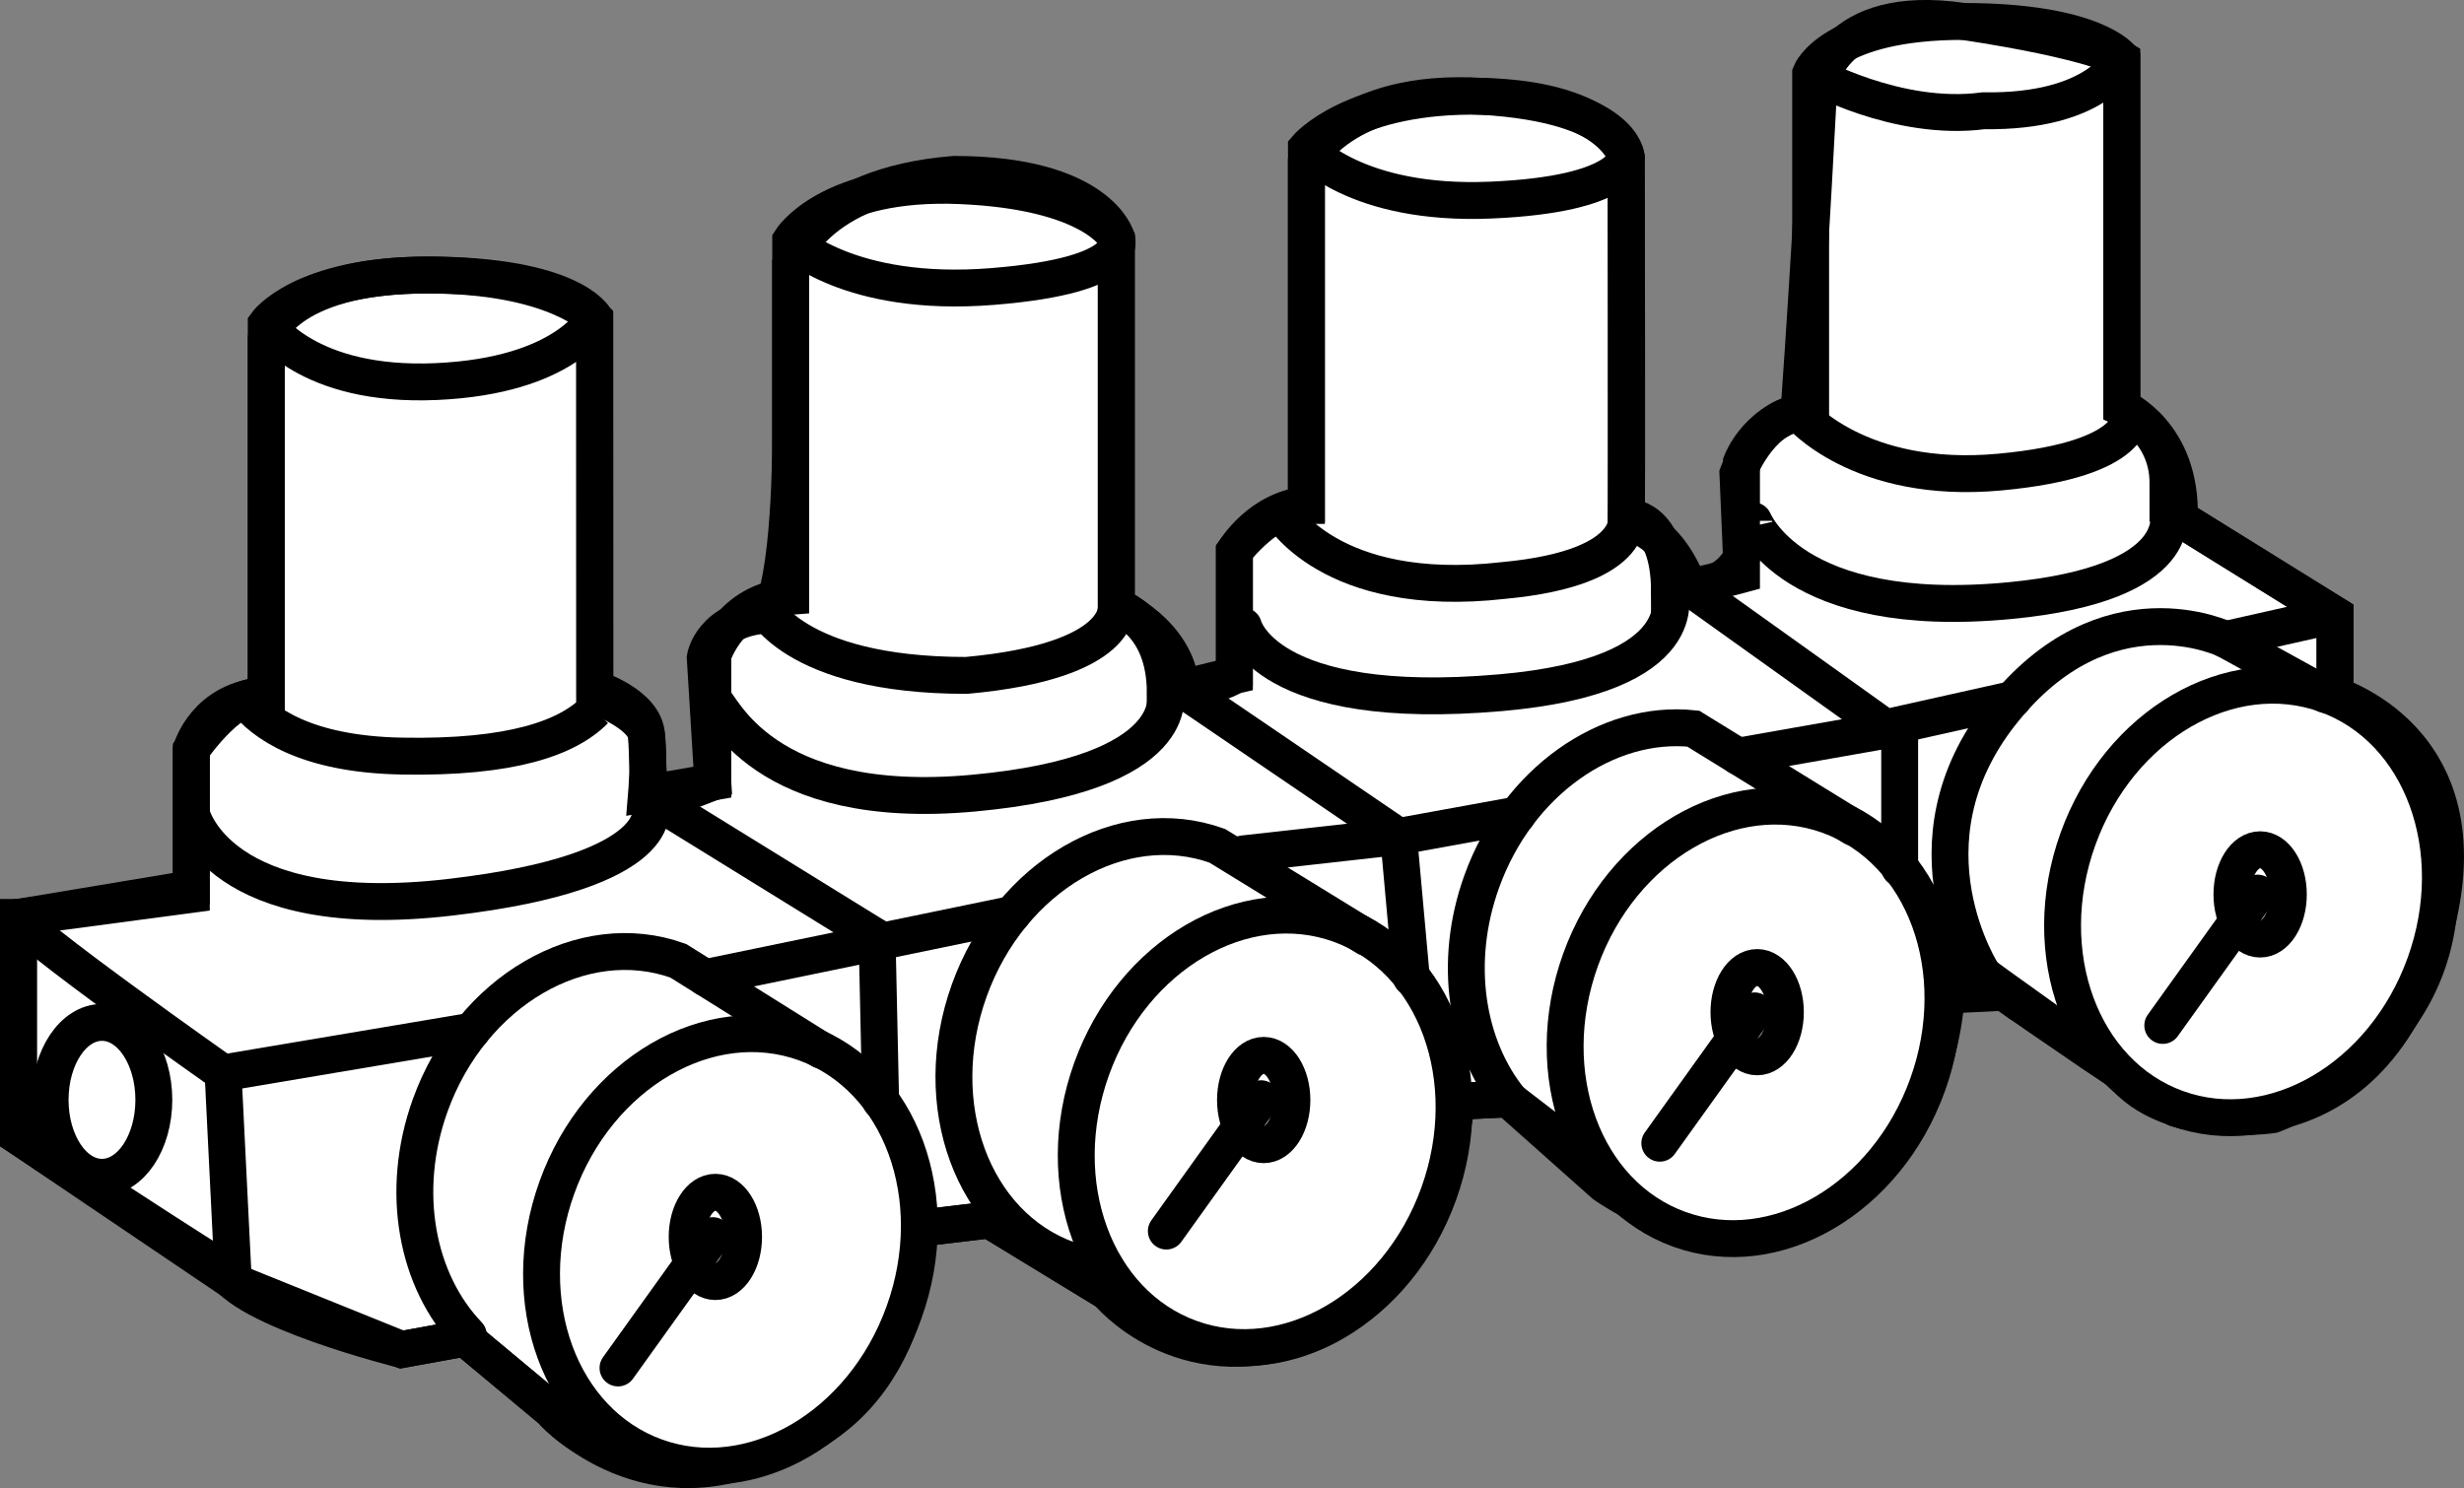
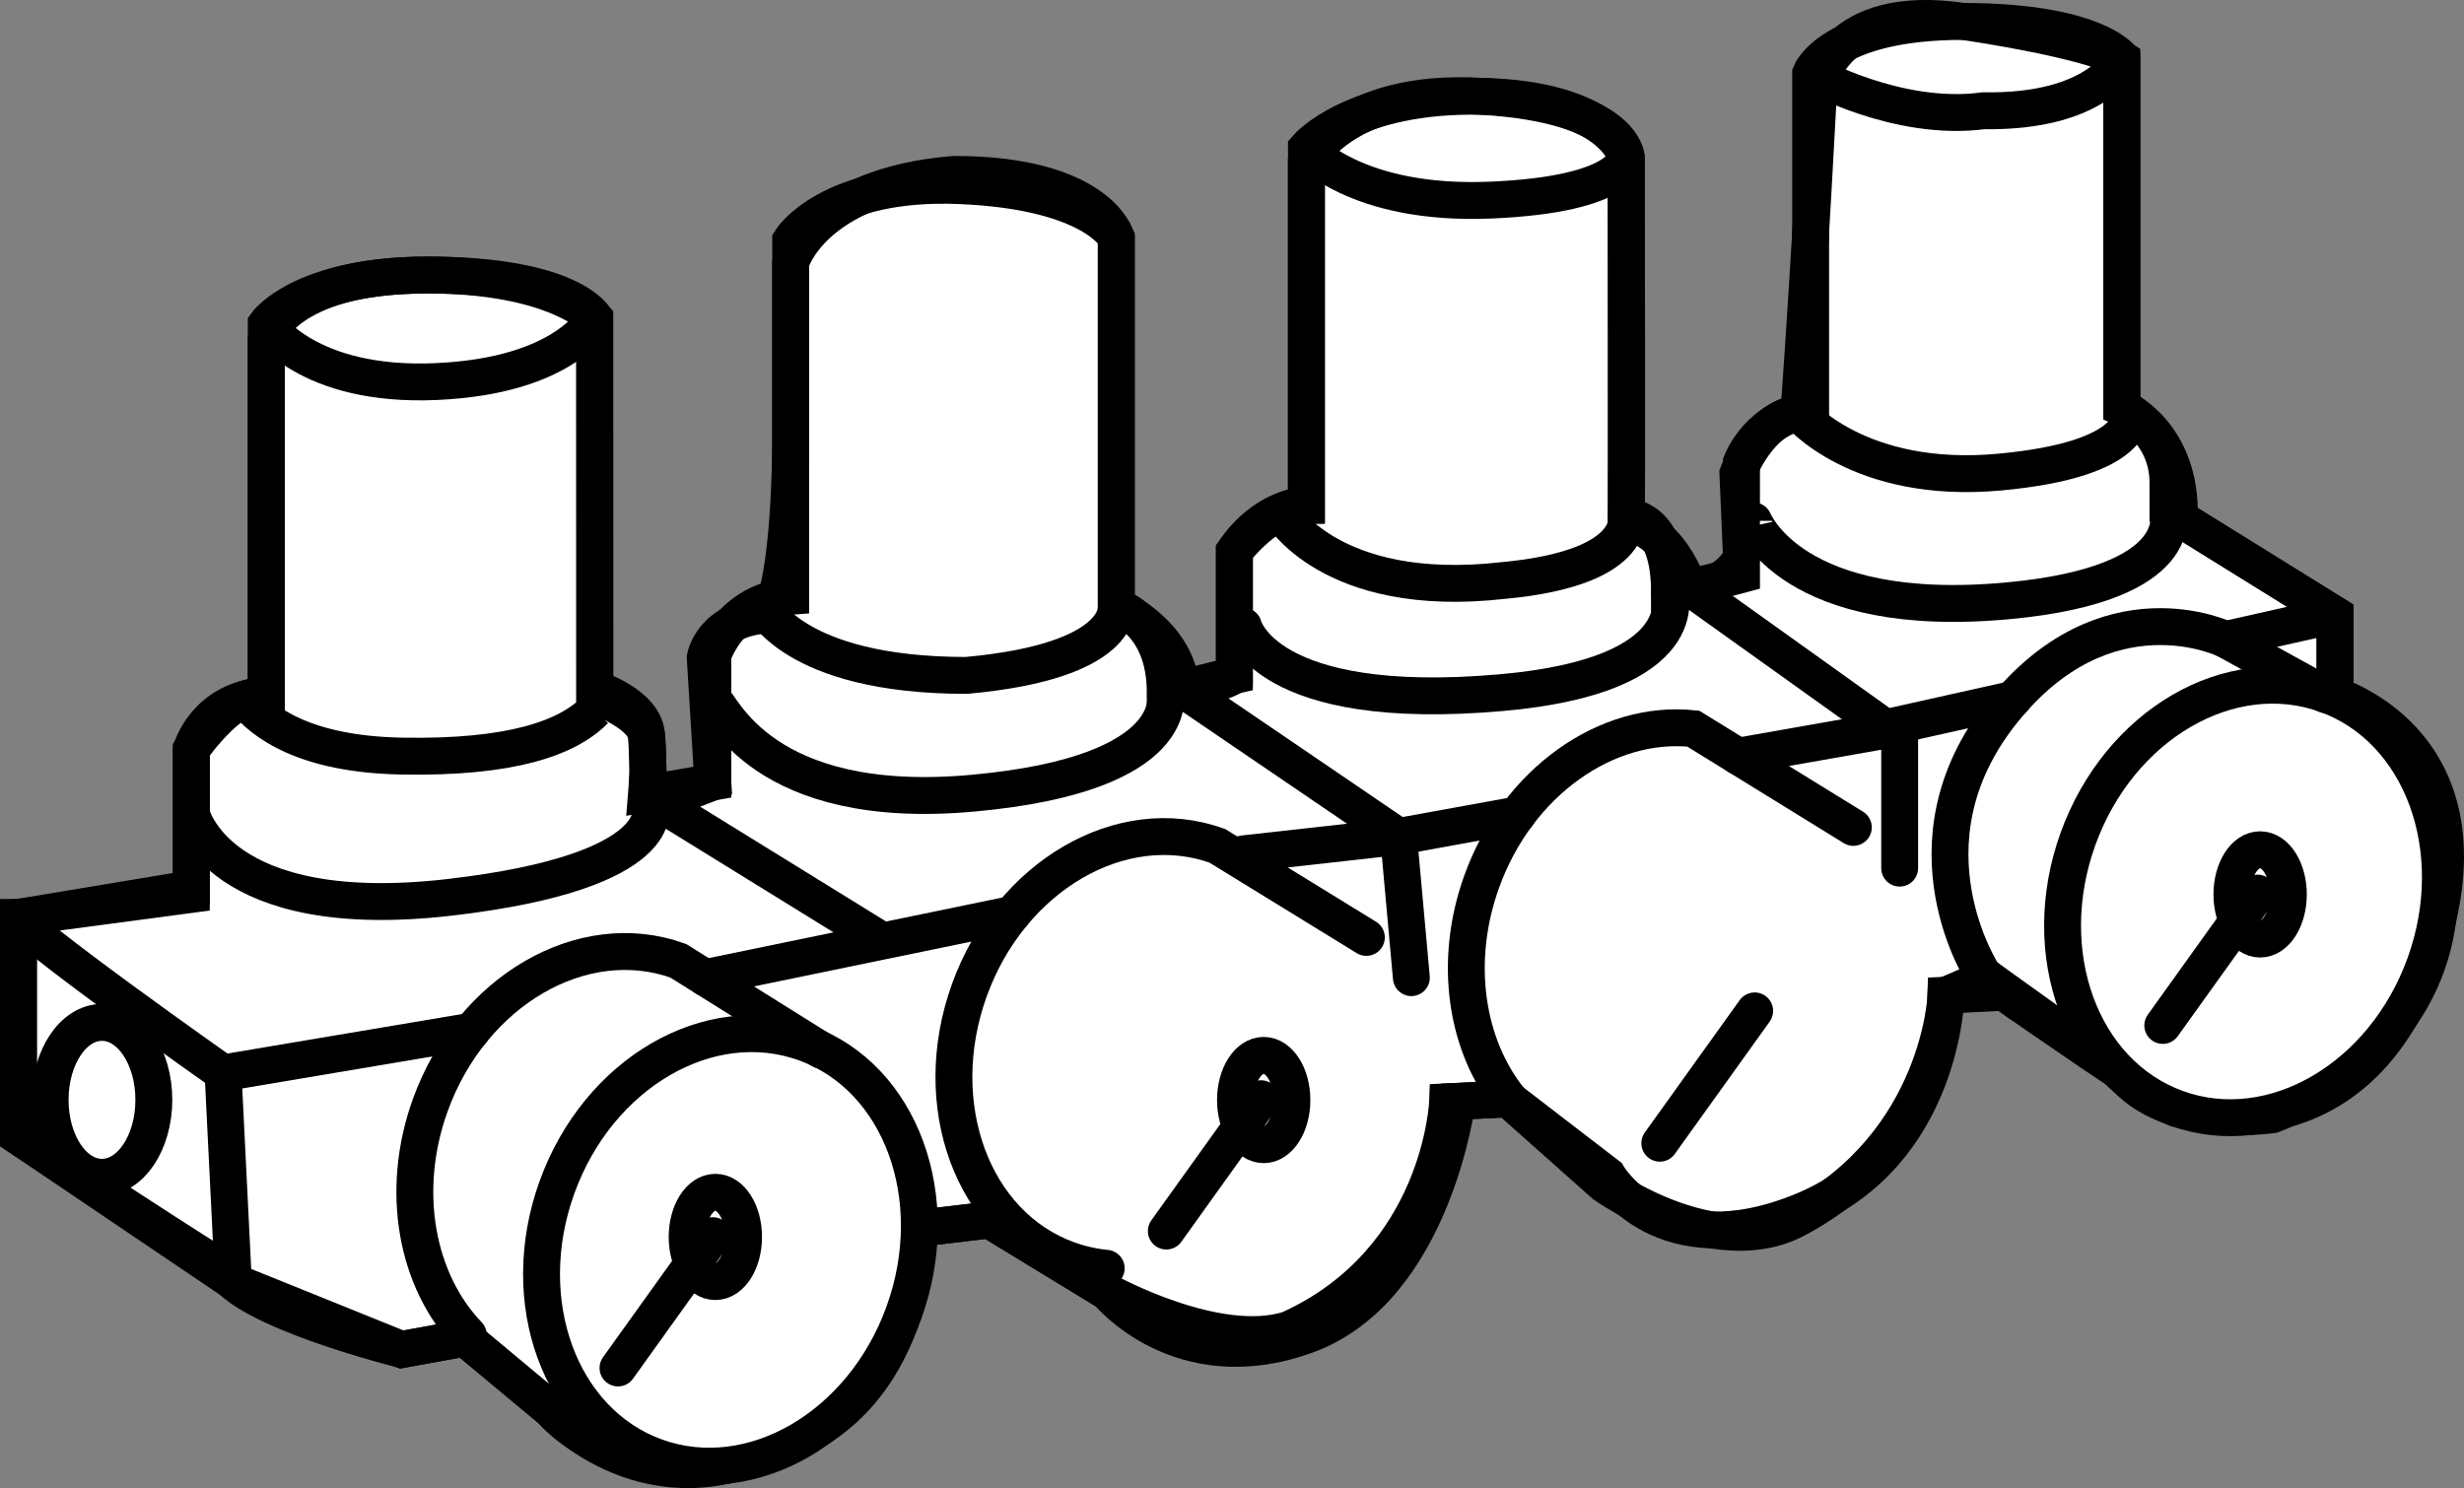
<svg xmlns="http://www.w3.org/2000/svg" version="1.1" id="image" x="0px" y="0px" width="53.447px" height="32.285px" viewBox="0 0 53.447 32.285" enable-background="new 0 0 53.447 32.285" xml:space="preserve">
  <rect x="0" y="0" width="53.447" height="32.285" fill="#808080" stroke="none" />
  <path fill="#FFFFFF" stroke="#000000" stroke-width="0.8" stroke-miterlimit="10" d="M0.4,24.653v-4.75l3.75-0.499v-3.142  c0,0,1-1.447,1.625-1.09c0-2.706,0-7.831,0-7.831s0.375-1.375,3.5-1.375S12.9,6.903,12.9,6.903l0.003,8.034  c0,0,1.097,0.342,1.122,1.028c0.025,0.687,0.08,1.524,0.08,1.524l1.357-0.523l-0.165-2.699  c0,0,0.14-0.864,1.371-0.926C17.15,12.657,17.15,9.619,17.15,9.619V5.701c0,0,0.458-1.664,3.542-1.918  c3.146,0,3.521,1.371,3.521,1.371v8c0,0,1.318,0.569,1.409,1.784c0.706,0,1.153-0.284,1.153-0.284v-2.692  c0,0,0.75-0.996,1.562-0.996c0-4.062,0-7.438,0-7.438s0.75-1.625,3.812-1.438s3.125,1.312,3.125,1.312  s0.024,7.585,0,7.813c-0.024,0.228,0.797,0.058,1.367,1.529c0.861,0,1.133-0.654,1.133-0.654l-0.077-1.815  c0,0,0.443-1.196,1.323-1.315c0.255-3.558,0.431-7.101,0.431-7.101s0.288-1.825,3.136-1.394  c2.848,0.431,3.438,0.812,3.438,0.812v7.562c0,0,1.307,0.557,1.247,2.404c1.551,0.963,3.378,2.096,3.378,2.096  v1.75c0,0,3.656,1.072,1.937,5.824c-1.59,4.396-5.38,3.135-5.38,3.135l-1.848-1.218l-2.263-1.622l-0.884,0.381  c0,0-0.114,3.197-3.255,4.861c-1.782,0.944-4.157-0.752-4.157-0.752l-2.089-1.858l-1.105,0.053  c0,0-0.52,4.078-3.27,5.075s-4.312-0.94-4.312-0.94l-2.562-1.562L19.9,26.653c0,0,0.062,3.812-3.188,4.812  s-4.75-0.875-4.75-0.875l-1.875-1.562l-1.375,0.25l-3.651-1.474L0.4,24.653z" />
  <path fill="none" stroke="#000000" stroke-width="0.8" stroke-miterlimit="10" d="M0.4,19.903l3.75-0.625v-3.016  c0,0,0.312-1.109,1.625-1.171c0-3.688,0-8.062,0-8.062s0.75-1.062,3.5-1.062S12.9,6.903,12.9,6.903v8.188  c0,0,1.062,0.375,1.125,0.875s0,1.25,0,1.25l1.438-0.25v-2.75c0,0,0.375-1.188,1.688-1.281c0-3.969,0-7.719,0-7.719  s0.812-1.313,3.688-1.188s3.375,1.125,3.375,1.125v8c0,0,1.062,0.312,1.062,1.875c0.938-0.25,1.5-0.375,1.5-0.375v-2.692  c0,0,0.562-0.933,1.562-0.996c0-2.625,0-7.75,0-7.75s1-1.188,3.812-1.125s3.125,1.312,3.125,1.312v7.813  c0,0,0.938-0.063,0.938,1.625c0.875-0.188,1.562-0.375,1.562-0.375v-2.438c0,0,0.375-1,1.5-1.125c0-3.375,0-7.312,0-7.312  s0.438-1.125,3.312-1.125s3.438,0.812,3.438,0.812v7.562c0,0,1,0.5,1,1.625c0,0.625,0,0.625,0,0.625l3.625,2.25v1.75  c0,0,2.271,0.562,2.271,4.188s-3.63,4.907-3.63,4.907s-2.266,0.343-3.266-0.907  c-1.312-0.875-2.562-1.75-2.562-1.75l-1.25,0.062c0,0-0.062,3.438-3.125,4.688s-4.215-0.776-4.215-0.776l-2.16-1.661  L31.4,23.903c0,0-0.125,3.438-3.438,4.938c-1.562,0.5-3.938-0.812-3.938-0.812l-2.562-1.562L19.9,26.653  c0,0,0.125,2.875-3.188,4.812c-2.812,1.312-4.75-0.875-4.75-0.875l-1.875-1.562l-1.375,0.25c0,0-3.5-0.875-3.875-1.75  c-1.5-0.938-4.438-2.875-4.438-2.875V19.903z" />
  <path fill="none" stroke="#000000" stroke-width="0.8" stroke-miterlimit="10" d="M5.775,7.028c0,0,0.875,1.375,3.688,1.25  S12.9,6.903,12.9,6.903" />
-   <path fill="none" stroke="#000000" stroke-width="0.8" stroke-miterlimit="10" d="M17.15,5.216c0,0,1.25,1.25,4.375,1  c3.125-0.25,2.688-1.063,2.688-1.063" />
  <path fill="none" stroke="#000000" stroke-width="0.8" stroke-miterlimit="10" d="M28.337,3.216c0,0,1.062,1.25,4,1.125  c2.938-0.125,2.938-0.938,2.938-0.938" />
  <path fill="none" stroke="#000000" stroke-width="0.8" stroke-miterlimit="10" d="M39.275,1.591c0,0,1.875,1.062,3.75,0.812  c2.5,0.038,3-1.125,3-1.125" />
  <path fill="none" stroke="#000000" stroke-width="0.8" stroke-miterlimit="10" d="M5.303,15.172  c0.393,0.502,1.313,1.192,3.409,1.231c2.383,0.045,3.601-0.395,4.191-0.995" />
  <path fill="none" stroke="#000000" stroke-width="0.8" stroke-miterlimit="10" d="M16.508,13.097c0,0,0.642,1.556,4.454,1.556  c3.438-0.312,3.25-1.5,3.25-1.5" />
  <path fill="none" stroke="#000000" stroke-width="0.8" stroke-miterlimit="10" d="M27.77,11.109c0,0,1.065,1.91,4.829,1.486  c3.059-0.282,2.676-1.486,2.676-1.486" />
  <path fill="none" stroke="#000000" stroke-width="0.8" stroke-miterlimit="10" d="M39.02,8.961c0,0,1.297,1.564,4.356,1.281  c3.059-0.282,2.837-1.281,2.837-1.281" />
  <path fill="none" stroke="#000000" stroke-width="0.8" stroke-miterlimit="10" d="M4.15,17.653c0,0,0.567,2.404,5.626,1.812  c4.812-0.562,4.329-1.976,4.329-1.976" />
  <path fill="none" stroke="#000000" stroke-width="0.8" stroke-miterlimit="10" d="M15.463,15.172  c0.196,0.106,1.043,2.459,5.654,2.035c4.612-0.423,4.158-2.179,4.158-2.179" />
  <path fill="none" stroke="#000000" stroke-width="0.8" stroke-linecap="round" stroke-miterlimit="10" d="M26.971,13.584  c0,0,0.456,1.893,5.582,1.444c4.285-0.375,3.66-2.188,3.66-2.188" />
  <path fill="none" stroke="#000000" stroke-width="0.8" stroke-miterlimit="10" d="M38.036,11.299  c0-0.02,0.813,2.183,5.554,1.732c3.927-0.374,3.435-1.94,3.435-1.94" />
  <ellipse transform="matrix(0.339 -0.941 0.941 0.339 -15.038 32.829)" fill="#FFFFFF" stroke="#000000" stroke-width="0.8" stroke-linecap="round" stroke-miterlimit="10" cx="15.838" cy="27.113" rx="4.772" ry="4" />
  <path fill="none" stroke="#000000" stroke-width="0.8" stroke-linecap="round" stroke-miterlimit="10" d="M10.158,28.962  c-1.119-1.166-1.499-3.114-0.826-4.983c0.893-2.48,3.302-3.883,5.38-3.135l3.099,1.939" />
-   <ellipse transform="matrix(0.339 -0.941 0.941 0.339 -4.951 42.039)" fill="#FFFFFF" stroke="#000000" stroke-width="0.8" stroke-linecap="round" stroke-miterlimit="10" cx="27.433" cy="24.542" rx="4.772" ry="4" />
  <path fill="none" stroke="#000000" stroke-width="0.8" stroke-linecap="round" stroke-miterlimit="10" d="M23.995,27.515  c-0.277-0.027-0.553-0.088-0.823-0.185c-2.079-0.748-3.04-3.365-2.147-5.845c0.893-2.48,3.302-3.883,5.38-3.135  l3.233,1.987" />
-   <ellipse transform="matrix(0.339 -0.941 0.941 0.339 4.281 50.453)" fill="#FFFFFF" stroke="#000000" stroke-width="0.8" stroke-linecap="round" stroke-miterlimit="10" cx="38.036" cy="22.181" rx="4.772" ry="4" />
  <path fill="none" stroke="#000000" stroke-width="0.8" stroke-linecap="round" stroke-miterlimit="10" d="M32.766,23.882  c-0.962-1.181-1.258-3.003-0.626-4.757c0.781-2.17,2.723-3.516,4.589-3.317l3.472,2.142" />
  <ellipse transform="matrix(0.339 -0.941 0.941 0.339 13.881 58.87)" fill="#FFFFFF" stroke="#000000" stroke-width="0.8" stroke-linecap="round" stroke-miterlimit="10" cx="48.824" cy="19.559" rx="4.772" ry="4" />
  <path fill="none" stroke="#000000" stroke-width="0.8" stroke-linecap="round" stroke-miterlimit="10" d="M43.803,21.765  l-0.778-0.612c0,0-1.871-2.83,0.389-5.688s4.861-1.591,4.861-1.591l2.166,1.194" />
  <line fill="none" stroke="#000000" stroke-width="0.8" stroke-linecap="round" stroke-miterlimit="10" x1="50.65" y1="13.341" x2="48.275" y2="13.875" />
  <polyline fill="none" stroke="#000000" stroke-width="0.8" stroke-linecap="round" stroke-miterlimit="10" points="43.665,15.172   40.9,15.789 36.642,12.745 " />
  <polyline fill="none" stroke="#000000" stroke-width="0.8" stroke-linecap="round" stroke-miterlimit="10" points="37.698,16.407   41.206,15.789 41.206,18.834 " />
  <polyline fill="none" stroke="#000000" stroke-width="0.8" stroke-linecap="round" stroke-miterlimit="10" points="25.622,14.938   30.337,18.148 32.913,17.68 " />
  <polyline fill="none" stroke="#000000" stroke-width="0.8" stroke-linecap="round" stroke-miterlimit="10" points="30.614,21.21   30.337,18.148 26.971,18.524 " />
  <line fill="none" stroke="#000000" stroke-width="0.8" stroke-linecap="round" stroke-miterlimit="10" x1="14.119" y1="17.311" x2="19.025" y2="20.341" />
  <line fill="none" stroke="#000000" stroke-width="0.8" stroke-linecap="round" stroke-miterlimit="10" x1="15.297" y1="21.21" x2="21.957" y2="19.836" />
-   <line fill="none" stroke="#000000" stroke-width="0.8" stroke-linecap="round" stroke-miterlimit="10" x1="19.102" y1="23.882" x2="19.025" y2="20.341" />
  <path fill="none" stroke="#000000" stroke-width="0.8" stroke-linecap="round" stroke-miterlimit="10" d="M0.4,19.903  c0,0.25,4.438,3.375,4.438,3.375l5.394-0.908" />
  <line fill="none" stroke="#000000" stroke-width="0.8" stroke-linecap="round" stroke-miterlimit="10" x1="5.062" y1="27.805" x2="4.838" y2="23.278" />
  <ellipse fill="none" stroke="#000000" stroke-width="0.8" stroke-linecap="round" stroke-miterlimit="10" cx="2.212" cy="23.861" rx="1.125" ry="1.68" />
  <g>
    <line fill="none" stroke="#000000" stroke-width="0.8" stroke-linecap="round" stroke-miterlimit="10" x1="13.405" y1="29.678" x2="15.463" y2="26.807" />
    <ellipse fill="none" stroke="#000000" stroke-width="0.8" stroke-linecap="round" stroke-miterlimit="10" cx="15.517" cy="26.835" rx="0.612" ry="0.969" />
  </g>
  <g>
    <line fill="none" stroke="#000000" stroke-width="0.8" stroke-linecap="round" stroke-miterlimit="10" x1="25.299" y1="26.708" x2="27.356" y2="23.837" />
    <ellipse fill="none" stroke="#000000" stroke-width="0.8" stroke-linecap="round" stroke-miterlimit="10" cx="27.411" cy="23.865" rx="0.612" ry="0.969" />
  </g>
  <g>
    <line fill="none" stroke="#000000" stroke-width="0.8" stroke-linecap="round" stroke-miterlimit="10" x1="36.003" y1="24.802" x2="38.061" y2="21.931" />
-     <ellipse fill="none" stroke="#000000" stroke-width="0.8" stroke-linecap="round" stroke-miterlimit="10" cx="38.115" cy="21.959" rx="0.612" ry="0.969" />
  </g>
  <g>
    <line fill="none" stroke="#000000" stroke-width="0.8" stroke-linecap="round" stroke-miterlimit="10" x1="46.913" y1="22.247" x2="48.971" y2="19.376" />
    <ellipse fill="none" stroke="#000000" stroke-width="0.8" stroke-linecap="round" stroke-miterlimit="10" cx="49.025" cy="19.404" rx="0.612" ry="0.969" />
  </g>
</svg>